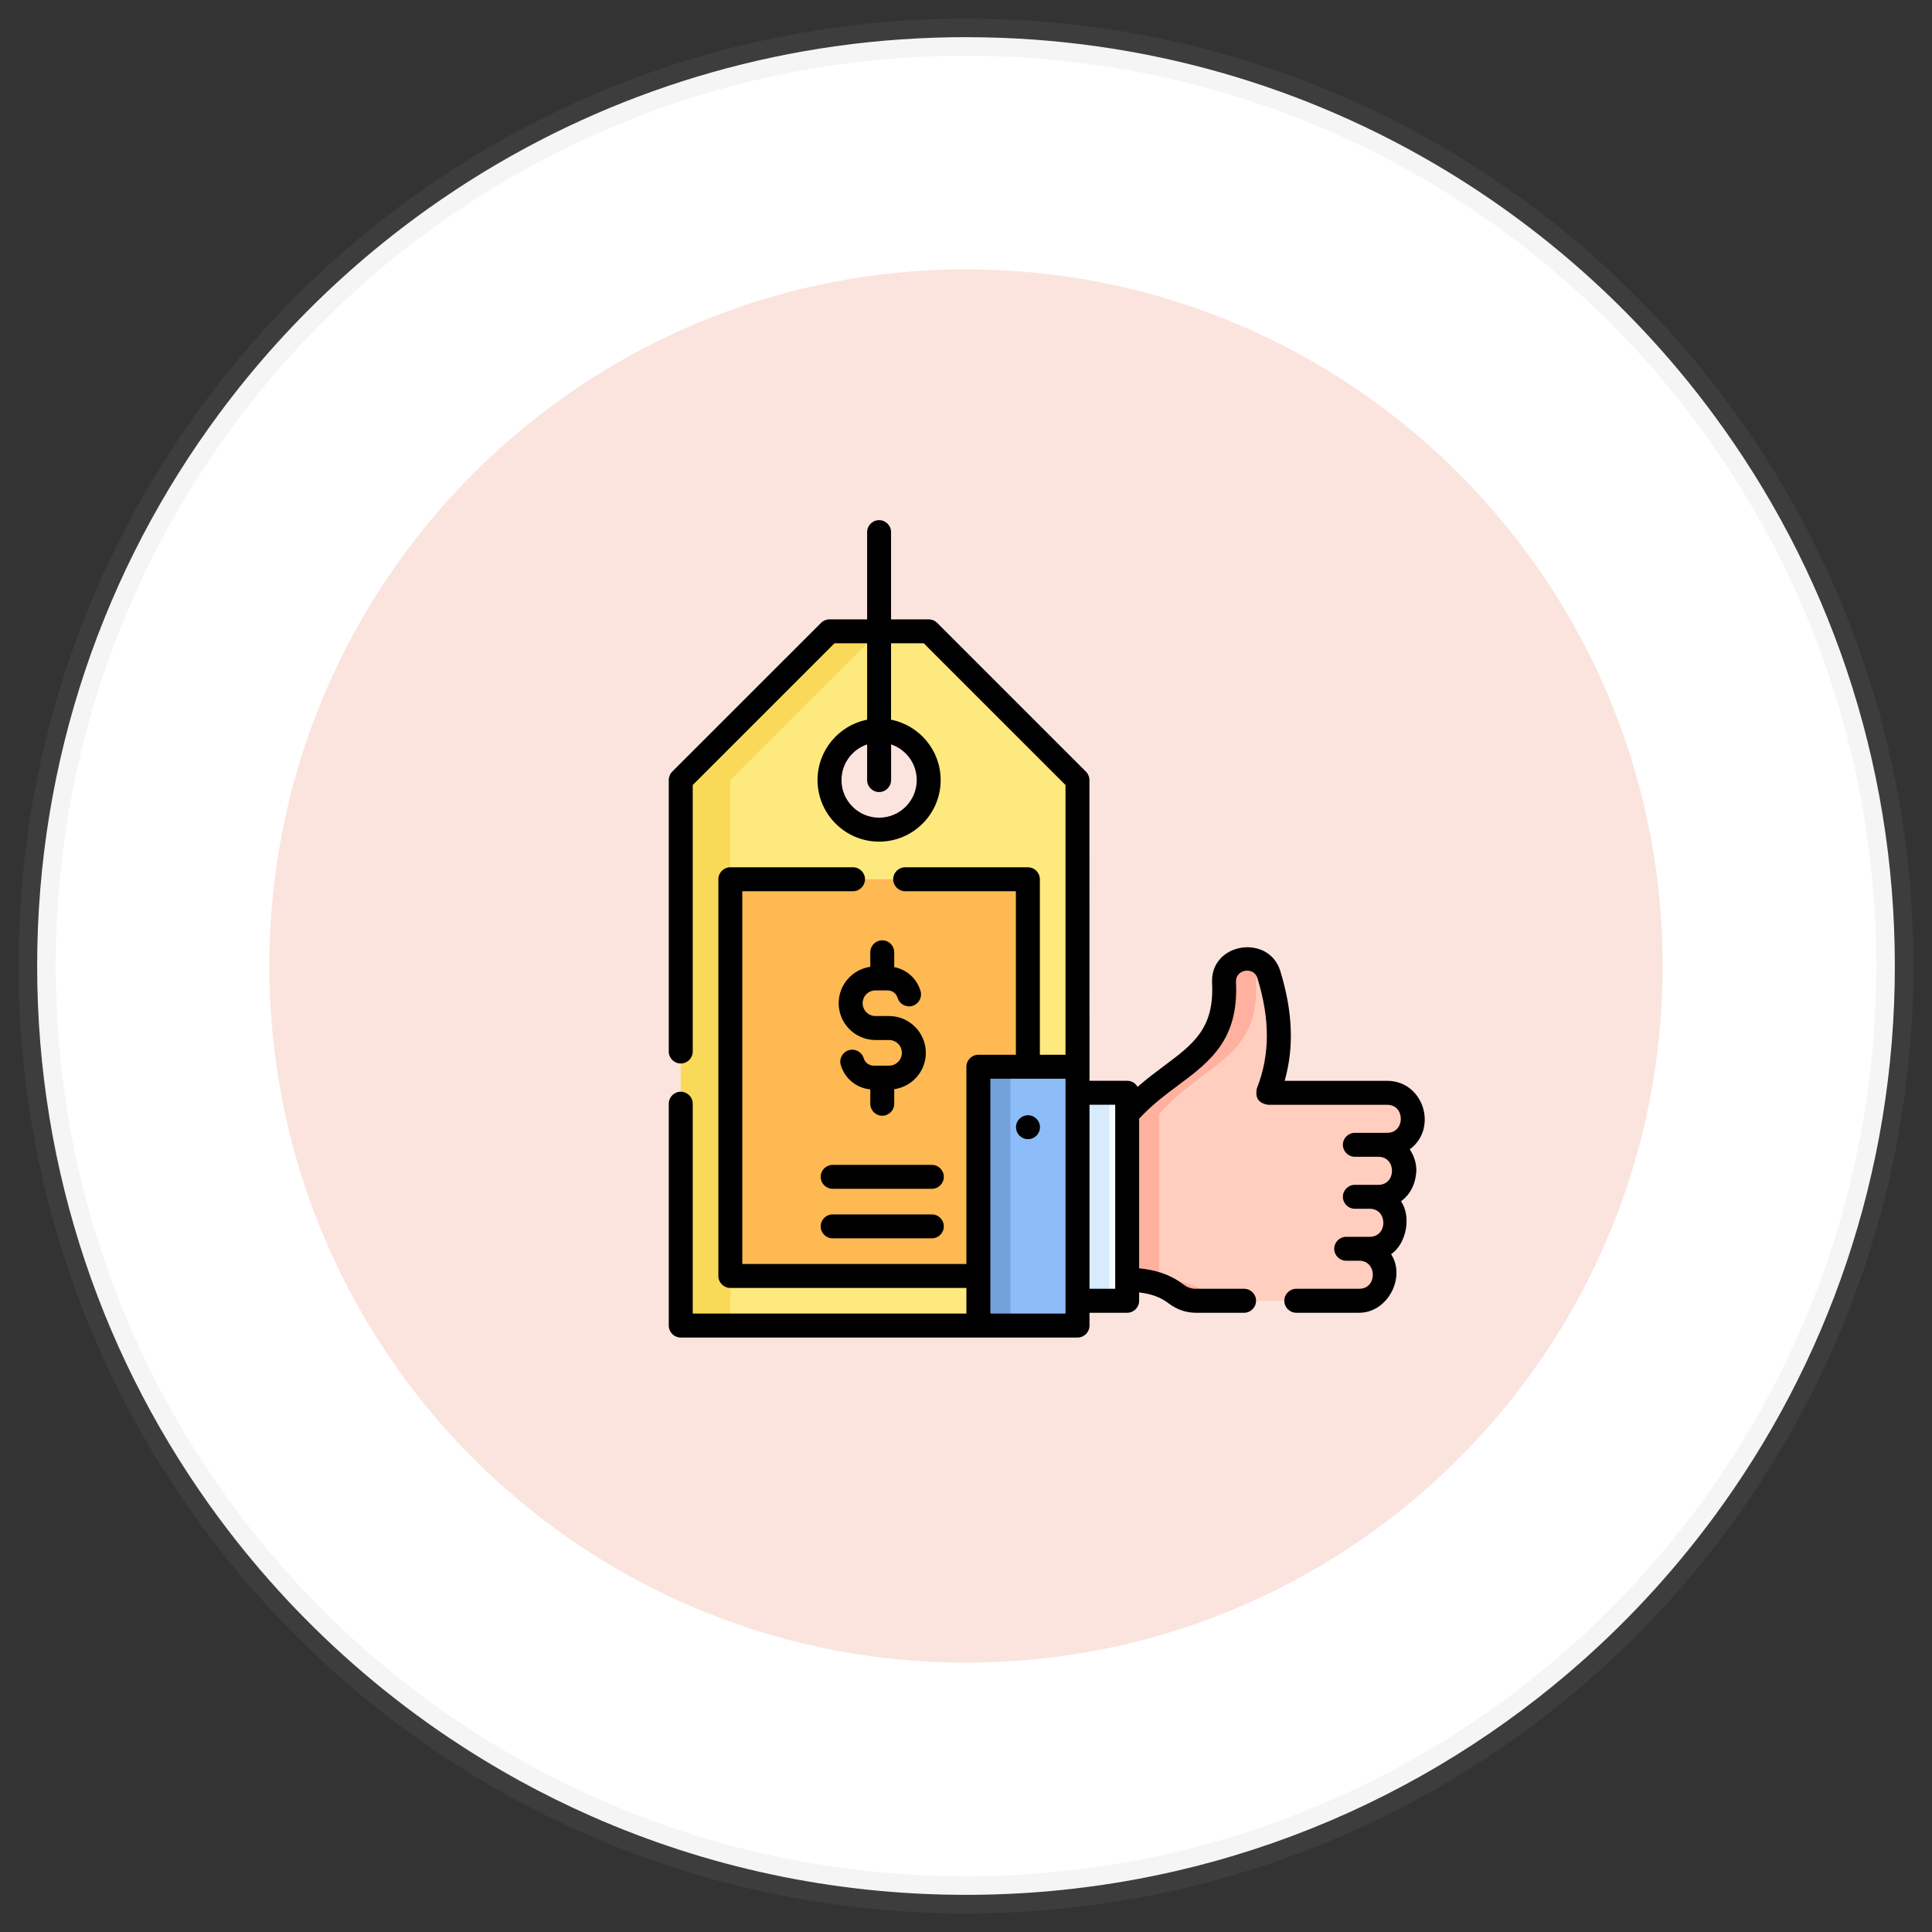
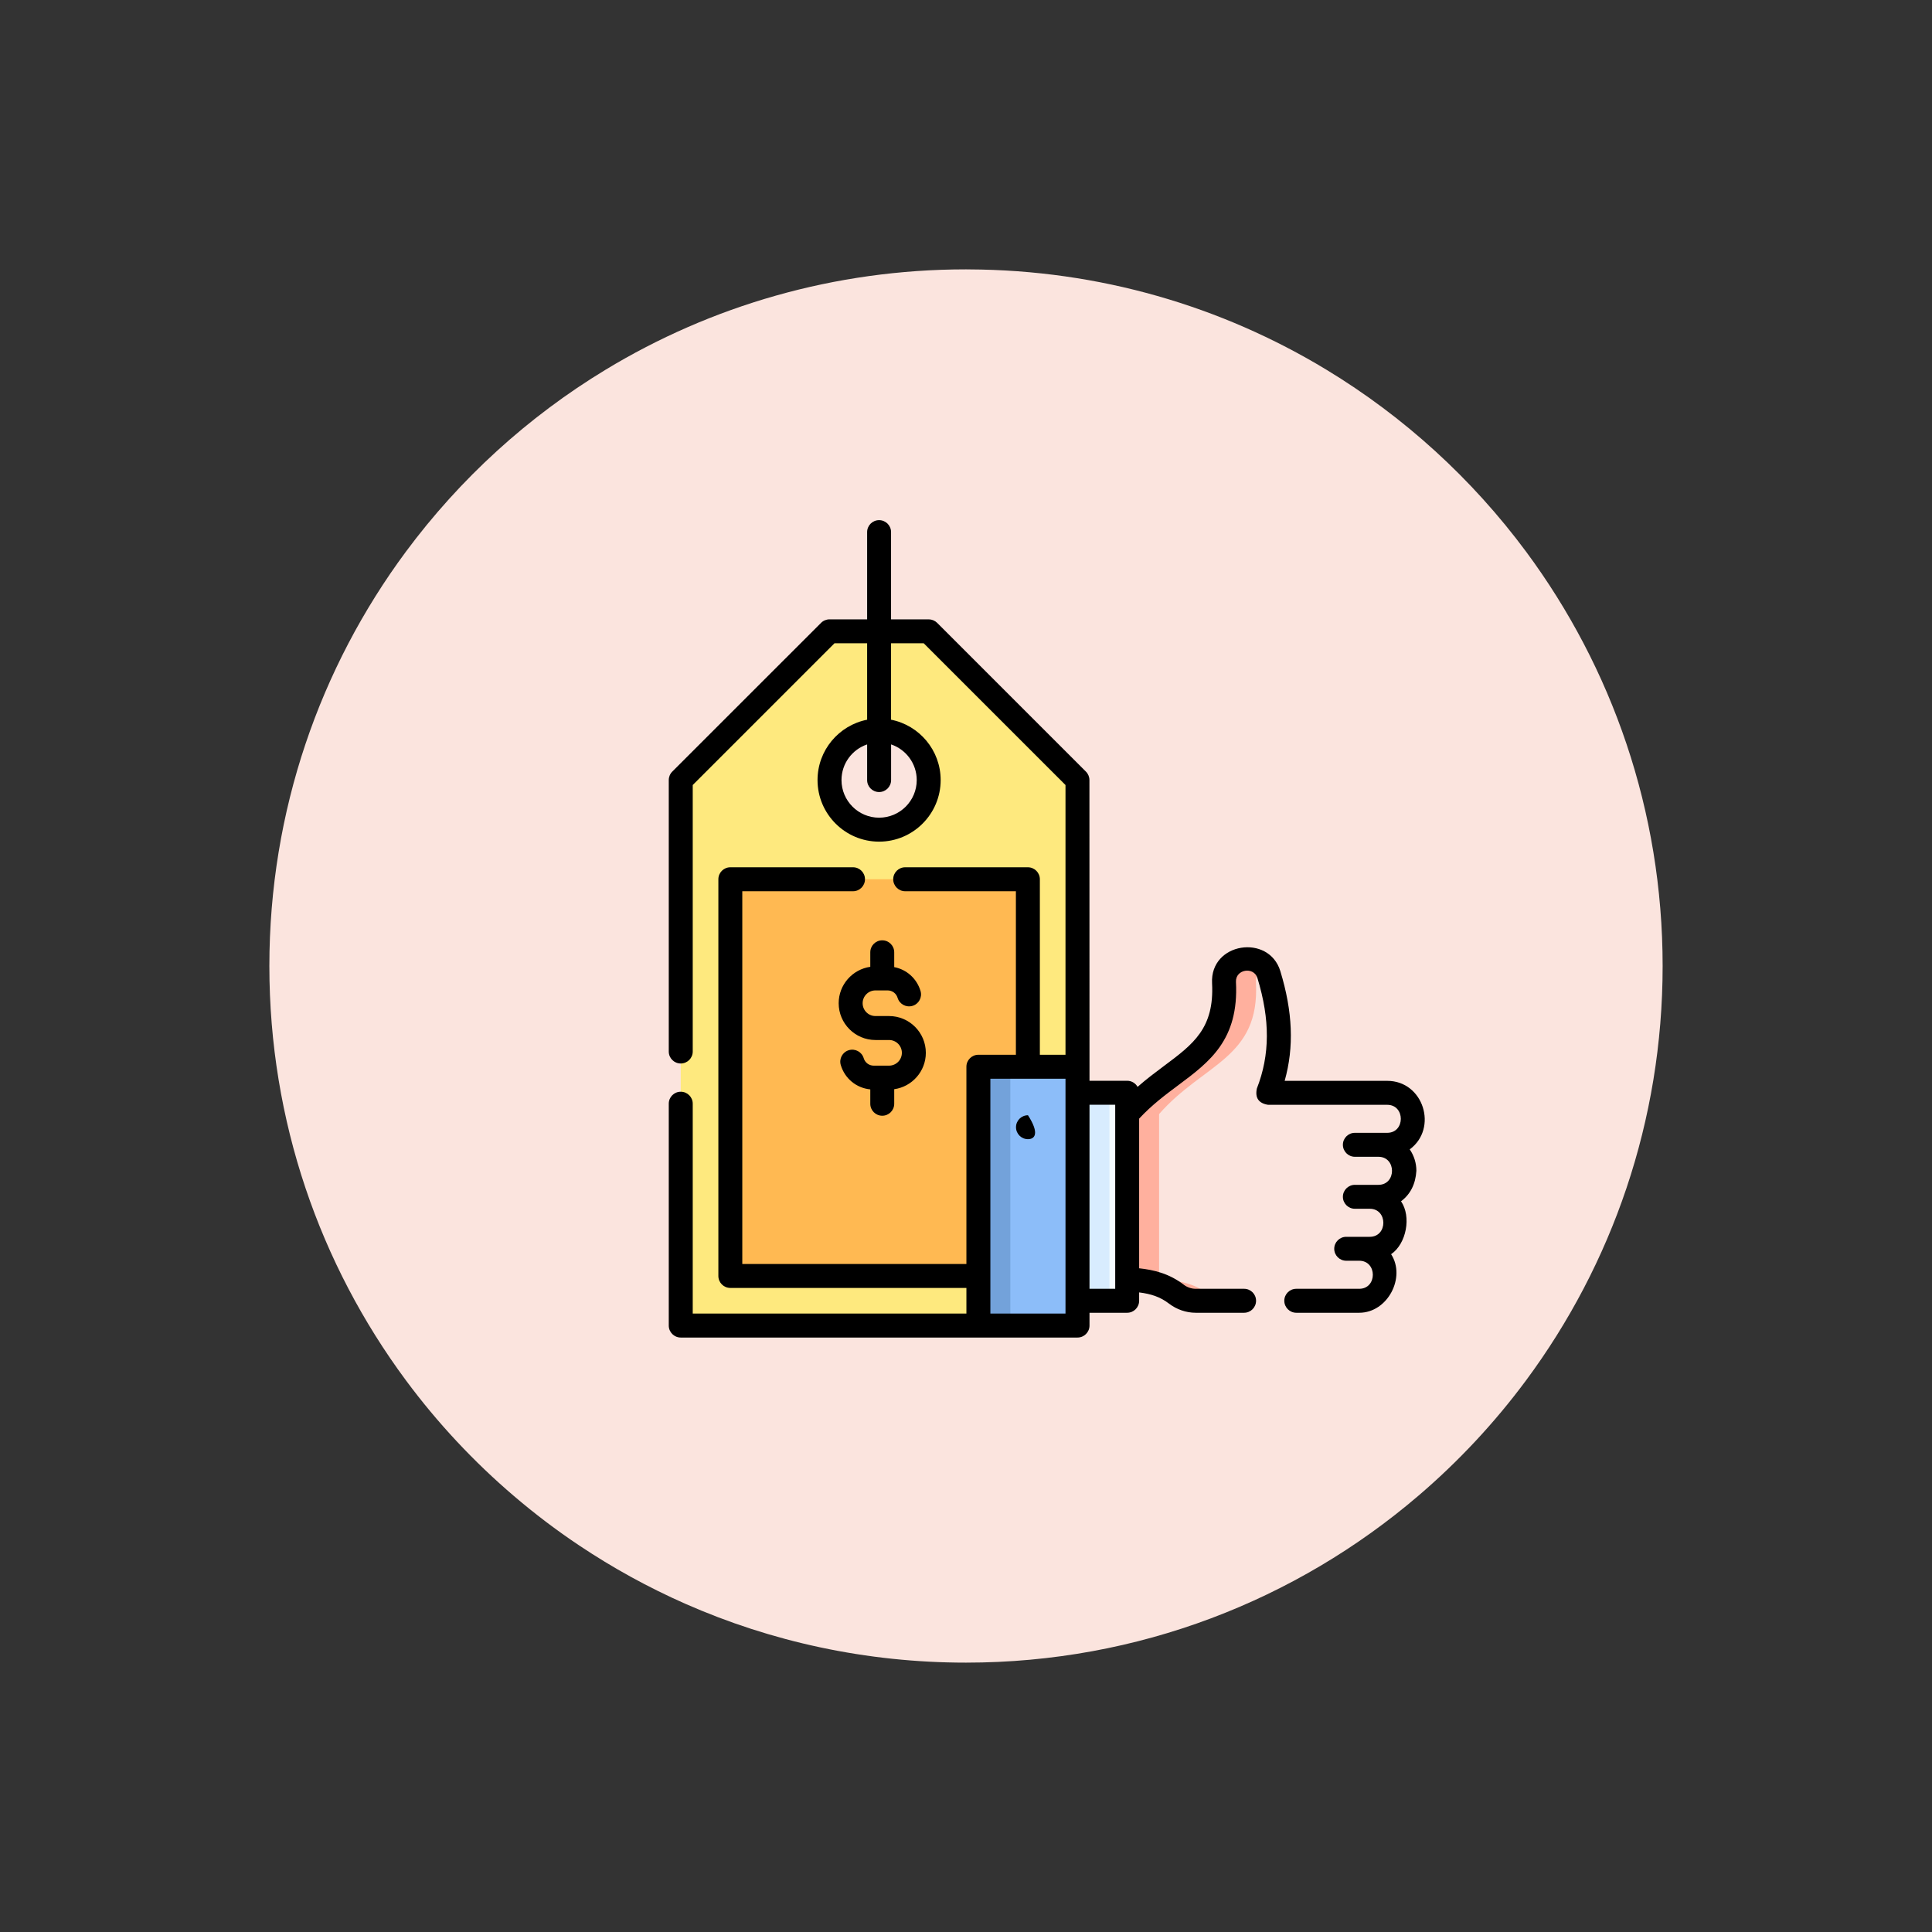
<svg xmlns="http://www.w3.org/2000/svg" width="52px" height="52px" viewBox="0 0 52 52" version="1.1">
  <rect x="0" y="0" width="52" height="52" fill="#333333" stroke="none" />
  <title>02_ic_popup2</title>
  <g id="Page-1" stroke="none" stroke-width="1" fill="none" fill-rule="evenodd">
    <g id="05_property-mangement_dotcom_popup" transform="translate(-629, -556)">
      <g id="Group-12" transform="translate(470, 379)">
        <g id="Group-11" transform="translate(135, 0)">
          <g id="Group-2" transform="translate(25, 89)">
            <g id="additional" transform="translate(0, 89)">
-               <path d="M50,25 C50,30.567 48.18,35.71 45.102,39.865 C43.97,41.393 42.668,42.788 41.225,44.02 C36.858,47.749 31.193,50 25,50 C21.413,50 18.004,49.245 14.921,47.885 C13.59,47.298 12.319,46.598 11.122,45.797 C10.304,45.251 9.521,44.657 8.775,44.02 C7.332,42.788 6.029,41.393 4.898,39.865 C1.82,35.71 0,30.567 0,25 C0,19.433 1.82,14.29 4.898,10.135 C6.837,7.517 9.275,5.292 12.07,3.599 C15.843,1.314 20.267,0 25,0 C25.033,0 25.065,0 25.098,0.001 C29.794,0.018 34.184,1.33 37.93,3.599 C40.725,5.292 43.163,7.517 45.102,10.135 C48.18,14.29 50,19.433 50,25 Z" id="Path" stroke-opacity="0.1" stroke="#9D9D9D" fill="#FFFFFF" />
              <path d="M43.75,25 C43.75,29.176 42.385,33.033 40.077,36.149 C39.228,37.295 38.251,38.341 37.168,39.265 C33.894,42.062 29.645,43.75 25,43.75 C22.31,43.75 19.753,43.184 17.441,42.164 C16.442,41.723 15.49,41.198 14.592,40.598 C13.978,40.188 13.391,39.743 12.832,39.265 C11.749,38.341 10.772,37.295 9.923,36.149 C7.615,33.033 6.25,29.176 6.25,25 C6.25,20.824 7.615,16.967 9.923,13.851 C11.378,11.888 13.206,10.219 15.303,8.949 C18.132,7.236 21.451,6.25 25,6.25 C25.024,6.25 25.049,6.25 25.073,6.251 C28.595,6.264 31.888,7.247 34.697,8.949 C36.794,10.219 38.622,11.888 40.077,13.851 C42.385,16.967 43.75,20.824 43.75,25 Z" id="Path-Copy-4" fill="#FBE4DE" />
              <g id="best-price" transform="translate(17, 13)" fill-rule="nonzero">
                <path d="M6.996,2.992 L4.327,2.992 L0.322,6.996 L0.322,21.678 L11,21.678 L11,6.996 L6.996,2.992 Z M5.661,8.331 C4.924,8.331 4.327,7.733 4.327,6.996 C4.327,6.259 4.924,5.661 5.661,5.661 C6.398,5.661 6.996,6.259 6.996,6.996 C6.996,7.733 6.398,8.331 5.661,8.331 Z" id="Shape" fill="#FEE97E" />
-                 <polygon id="Path" fill="#F9DA58" points="4.327 2.992 0.322 6.996 0.322 21.678 1.657 21.678 1.657 6.996 5.661 2.992" />
                <polygon id="Path" fill="#FFB952" points="1.657 9.665 9.665 9.665 9.665 20.343 1.657 20.343" />
                <polygon id="Path" fill="#F5FCFF" points="11.001 15.411 12.338 15.411 12.338 21.01 11.001 21.01" />
                <polygon id="Path" fill="#D8ECFE" points="11.002 15.412 11.861 15.412 11.861 21.01 11.002 21.01" />
-                 <path d="M18.234,19.611 L18.584,19.611 C18.97,19.611 19.283,19.924 19.283,20.311 C19.283,20.697 18.97,21.01 18.584,21.01 L14.182,21.01 C13.993,21.01 13.811,20.946 13.661,20.831 C13.265,20.528 12.847,20.464 12.338,20.434 L12.338,15.985 C13.534,14.618 15.05,14.489 14.944,12.447 C14.926,12.093 15.208,11.796 15.561,11.796 C15.832,11.796 16.073,11.972 16.152,12.231 C16.473,13.283 16.553,14.328 16.129,15.413 L19.337,15.413 C19.723,15.413 20.036,15.727 20.036,16.113 C20.036,16.499 19.723,16.813 19.337,16.813 L18.466,16.813 L19.1,16.813 C19.486,16.813 19.799,17.126 19.799,17.512 C19.799,17.899 19.486,18.212 19.1,18.212 L18.466,18.212 L18.867,18.212 C19.254,18.212 19.567,18.525 19.567,18.911 C19.567,19.298 19.254,19.611 18.867,19.611 L18.234,19.611 L18.234,19.611 Z" id="Path" fill="#FFCEBF" />
                <path d="M15.804,12.447 C15.91,14.489 14.394,14.617 13.197,15.985 L13.197,20.434 C13.706,20.464 14.125,20.528 14.52,20.831 C14.67,20.946 14.853,21.01 15.042,21.01 L14.183,21.01 C13.993,21.01 13.81,20.946 13.66,20.831 C13.265,20.528 12.847,20.464 12.338,20.434 L12.338,15.985 C13.534,14.617 15.051,14.489 14.944,12.447 C14.926,12.093 15.207,11.796 15.561,11.796 C15.697,11.796 15.825,11.84 15.928,11.916 C15.951,11.933 15.972,11.951 15.992,11.97 C15.868,12.09 15.794,12.26 15.804,12.447 L15.804,12.447 Z" id="Path" fill="#FFB09E" />
                <polygon id="Path" fill="#8CBDF9" points="8.334 14.711 11.001 14.711 11.001 21.678 8.334 21.678" />
                <polygon id="Path" fill="#73A2DA" points="8.334 14.712 9.193 14.712 9.193 21.678 8.334 21.678" />
                <g id="Group" fill="#000000">
                  <g>
                    <path d="M5.746,11.309 C5.568,11.309 5.424,11.453 5.424,11.631 L5.424,12.022 C4.944,12.09 4.573,12.504 4.573,13.002 C4.573,13.548 5.017,13.992 5.563,13.992 L5.929,13.992 C6.12,13.992 6.274,14.146 6.274,14.337 C6.274,14.527 6.12,14.682 5.929,14.682 L5.516,14.682 C5.391,14.682 5.283,14.601 5.247,14.482 C5.196,14.311 5.016,14.215 4.846,14.266 C4.675,14.317 4.578,14.497 4.63,14.667 C4.739,15.032 5.052,15.285 5.424,15.321 L5.424,15.708 C5.424,15.886 5.568,16.03 5.746,16.03 C5.924,16.03 6.068,15.886 6.068,15.708 L6.068,15.316 C6.548,15.249 6.919,14.835 6.919,14.337 C6.919,13.791 6.475,13.347 5.929,13.347 L5.563,13.347 C5.372,13.347 5.218,13.192 5.218,13.002 C5.218,12.812 5.372,12.657 5.563,12.657 L5.89,12.657 C6.015,12.657 6.123,12.737 6.159,12.857 C6.21,13.027 6.39,13.124 6.56,13.073 C6.731,13.022 6.827,12.842 6.776,12.672 C6.675,12.336 6.402,12.094 6.068,12.03 L6.068,11.631 C6.068,11.453 5.924,11.309 5.746,11.309 L5.746,11.309 Z" id="Path" />
-                     <path d="M7.081,18.686 L4.411,18.686 C4.233,18.686 4.089,18.83 4.089,19.008 C4.089,19.186 4.233,19.33 4.411,19.33 L7.081,19.33 C7.259,19.33 7.403,19.186 7.403,19.008 C7.403,18.83 7.259,18.686 7.081,18.686 Z" id="Path" />
-                     <path d="M7.081,17.353 L4.411,17.353 C4.233,17.353 4.089,17.497 4.089,17.675 C4.089,17.853 4.233,17.997 4.411,17.997 L7.081,17.997 C7.259,17.997 7.403,17.853 7.403,17.675 C7.403,17.497 7.259,17.353 7.081,17.353 Z" id="Path" />
                    <path d="M20.122,17.512 C20.122,17.299 20.056,17.1 19.943,16.936 C20.711,16.369 20.315,15.091 19.337,15.091 L16.577,15.091 C16.833,14.181 16.794,13.23 16.46,12.137 C16.153,11.129 14.565,11.363 14.623,12.463 C14.686,13.678 14.118,14.102 13.332,14.688 C13.106,14.857 12.862,15.039 12.618,15.253 C12.563,15.155 12.458,15.089 12.338,15.089 L11.324,15.089 L11.322,6.996 C11.322,6.91 11.288,6.828 11.228,6.768 L7.224,2.764 C7.163,2.704 7.081,2.67 6.996,2.67 L5.983,2.67 L5.983,0.322 C5.983,0.144 5.839,-3.05312524e-16 5.661,-3.05312524e-16 C5.483,-3.05312524e-16 5.339,0.144 5.339,0.322 L5.339,2.67 L4.327,2.67 C4.241,2.67 4.159,2.704 4.099,2.764 L0.094,6.768 C0.034,6.828 1.52656262e-16,6.91 1.52656262e-16,6.996 L1.52656262e-16,14.302 C1.52656262e-16,14.48 0.144,14.624 0.322,14.624 C0.5,14.624 0.645,14.48 0.645,14.302 L0.645,7.129 L4.46,3.314 L5.339,3.314 L5.339,5.371 C4.579,5.521 4.004,6.192 4.004,6.996 C4.004,7.909 4.748,8.653 5.661,8.653 C6.575,8.653 7.318,7.909 7.318,6.996 C7.318,6.192 6.743,5.521 5.983,5.371 L5.983,3.314 L6.862,3.314 L10.678,7.129 L10.678,14.389 L9.988,14.389 L9.988,9.665 C9.988,9.487 9.843,9.343 9.665,9.343 L6.363,9.343 C6.185,9.343 6.041,9.487 6.041,9.665 C6.041,9.843 6.185,9.988 6.363,9.988 L9.343,9.988 L9.343,14.389 L8.334,14.389 C8.156,14.389 8.011,14.533 8.011,14.711 L8.011,20.021 L1.979,20.021 L1.979,9.988 L4.959,9.988 C5.137,9.988 5.281,9.843 5.281,9.665 C5.281,9.487 5.137,9.343 4.959,9.343 L1.657,9.343 C1.479,9.343 1.335,9.487 1.335,9.665 L1.335,20.343 C1.335,20.521 1.479,20.665 1.657,20.665 L8.011,20.665 L8.011,21.355 L0.645,21.355 L0.645,15.706 C0.645,15.528 0.5,15.384 0.322,15.384 C0.144,15.384 1.52656262e-16,15.528 1.52656262e-16,15.706 L1.52656262e-16,21.678 C1.52656262e-16,21.856 0.144,22 0.322,22 L11,22 L11.002,22 C11.179,22 11.324,21.856 11.324,21.678 L11.324,21.333 L12.338,21.333 C12.516,21.333 12.66,21.188 12.66,21.01 L12.66,20.785 C12.982,20.826 13.228,20.906 13.464,21.087 C13.671,21.245 13.926,21.333 14.183,21.333 L15.485,21.333 C15.663,21.333 15.807,21.188 15.807,21.01 C15.807,20.832 15.663,20.688 15.485,20.688 L14.183,20.688 C14.067,20.688 13.951,20.648 13.857,20.575 C13.467,20.277 13.058,20.179 12.66,20.136 L12.66,16.108 C13,15.741 13.364,15.469 13.718,15.205 C14.556,14.58 15.347,13.989 15.266,12.43 C15.248,12.086 15.747,12.008 15.844,12.325 C16.187,13.449 16.182,14.393 15.829,15.296 C15.775,15.548 15.875,15.695 16.13,15.736 L19.337,15.736 C19.825,15.736 19.826,16.49 19.337,16.49 L18.467,16.49 C18.289,16.49 18.144,16.634 18.144,16.812 C18.144,16.99 18.289,17.135 18.467,17.135 L19.1,17.135 C19.588,17.135 19.588,17.89 19.1,17.89 L18.467,17.89 C18.289,17.89 18.144,18.034 18.144,18.212 C18.144,18.39 18.289,18.534 18.467,18.534 L18.867,18.534 C19.355,18.534 19.355,19.289 18.867,19.289 L18.234,19.289 C18.056,19.289 17.911,19.433 17.911,19.611 C17.911,19.789 18.056,19.933 18.234,19.933 L18.584,19.933 C19.072,19.933 19.072,20.688 18.584,20.688 L16.89,20.688 C16.712,20.688 16.567,20.832 16.567,21.01 C16.567,21.188 16.712,21.333 16.89,21.333 L18.584,21.333 C19.35,21.333 19.845,20.379 19.442,19.757 C19.856,19.474 19.991,18.742 19.709,18.333 C19.962,18.143 20.1,17.869 20.122,17.512 L20.122,17.512 Z M6.674,6.996 C6.674,7.554 6.22,8.008 5.661,8.008 C5.103,8.008 4.649,7.554 4.649,6.996 C4.649,6.55 4.938,6.171 5.339,6.036 L5.339,6.996 C5.339,7.174 5.483,7.318 5.661,7.318 C5.839,7.318 5.984,7.174 5.984,6.996 L5.984,6.036 C6.384,6.171 6.674,6.55 6.674,6.996 L6.674,6.996 Z M8.656,21.355 L8.656,15.034 L10.678,15.034 L10.678,21.355 L8.656,21.355 Z M12.016,20.688 L11.324,20.688 L11.324,15.734 L12.016,15.734 L12.016,20.688 Z" id="Shape" />
                  </g>
-                   <path d="M9.668,16.661 C9.49,16.661 9.346,16.517 9.346,16.339 C9.346,16.161 9.49,16.017 9.668,16.017 C9.846,16.017 9.991,16.161 9.991,16.339 C9.991,16.517 9.846,16.661 9.668,16.661 Z" id="Path" />
+                   <path d="M9.668,16.661 C9.49,16.661 9.346,16.517 9.346,16.339 C9.346,16.161 9.49,16.017 9.668,16.017 C9.991,16.517 9.846,16.661 9.668,16.661 Z" id="Path" />
                </g>
              </g>
            </g>
          </g>
        </g>
      </g>
    </g>
  </g>
</svg>